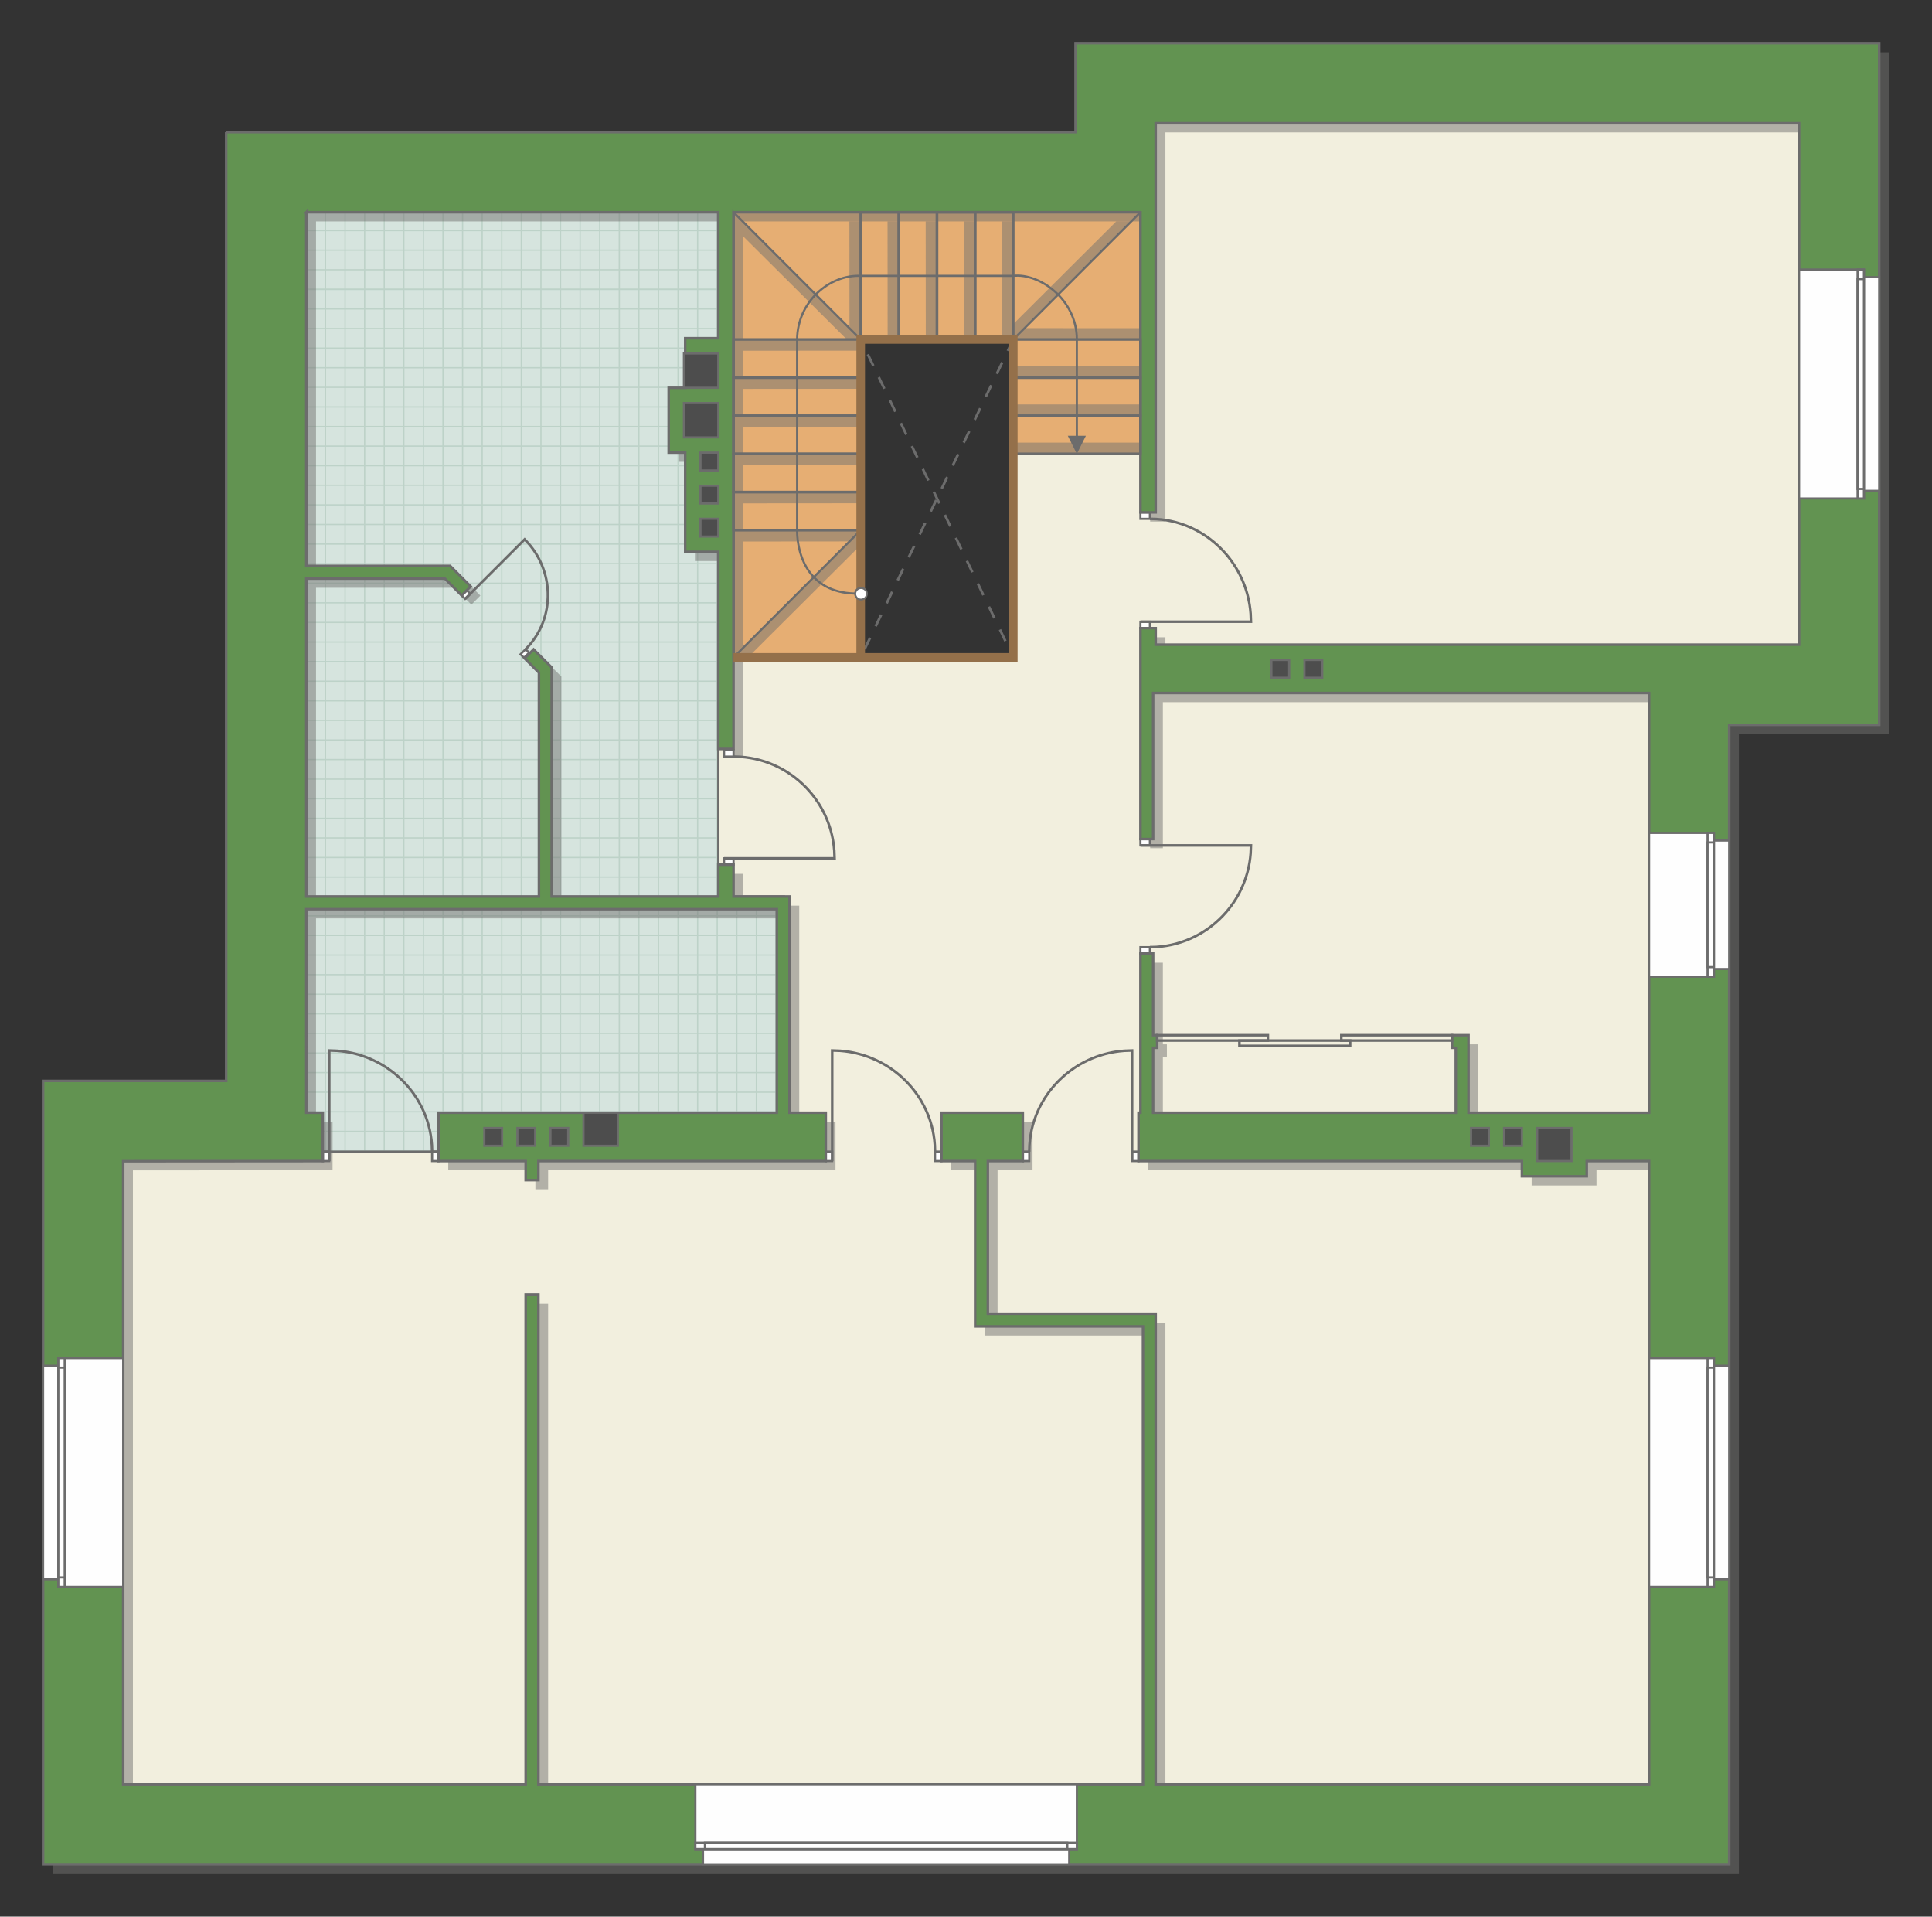
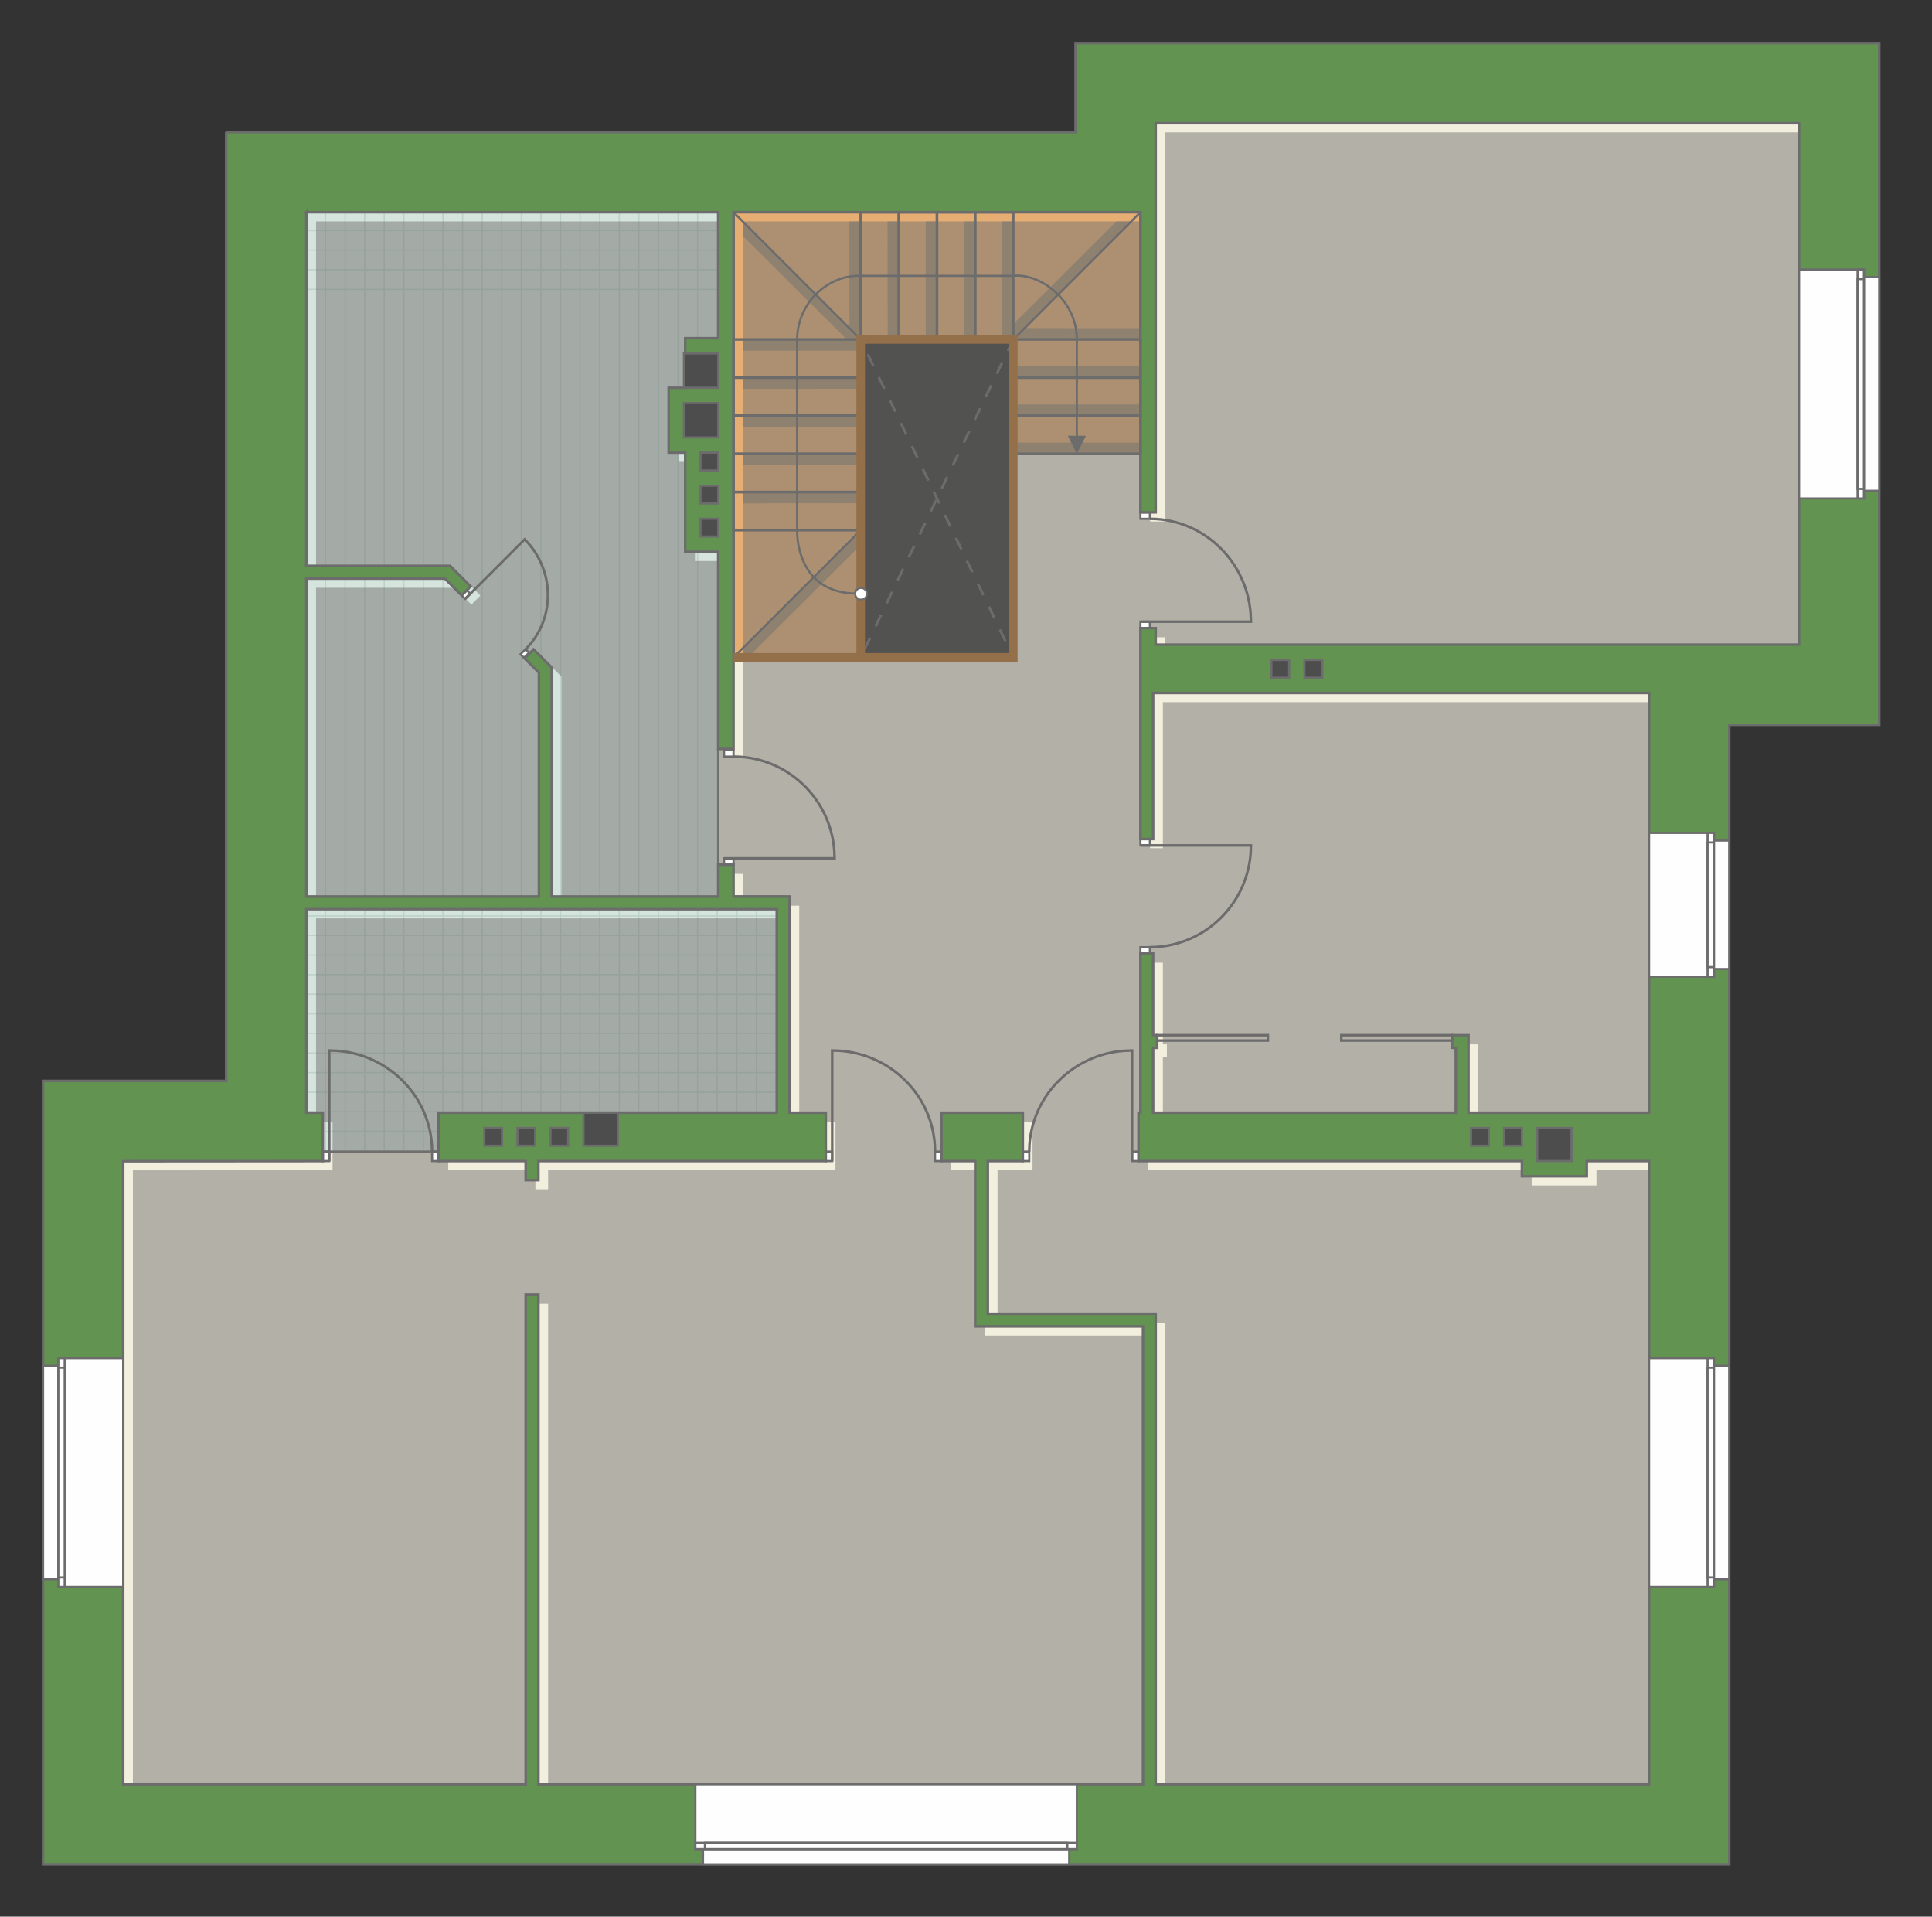
<svg xmlns="http://www.w3.org/2000/svg" xml:space="preserve" width="151.868mm" height="150.626mm" version="1.1" style="shape-rendering:geometricPrecision; text-rendering:geometricPrecision; image-rendering:optimizeQuality; fill-rule:evenodd; clip-rule:evenodd" viewBox="0 0 14067.49 13952.4">
  <rect x="0" y="0" width="14067.49" height="13952.4" fill="#333333" stroke="none" />
  <defs>
    <style type="text/css">
   
    .str5 {stroke:#94704A;stroke-width:62.7;stroke-miterlimit:22.926}
    .str2 {stroke:#6C6C6C;stroke-width:15.65;stroke-miterlimit:22.926}
    .str1 {stroke:#6C6C6C;stroke-width:15.68;stroke-miterlimit:22.926}
    .str3 {stroke:#6C6C6C;stroke-width:18.53;stroke-miterlimit:22.926}
    .str0 {stroke:#BDD2C8;stroke-width:9.26;stroke-miterlimit:22.926}
    .str4 {stroke:#6C6C6C;stroke-width:18.53;stroke-miterlimit:22.926;stroke-dasharray:92.629 92.629}
    .fil1 {fill:none}
    .fil5 {fill:#FEFEFE}
    .fil0 {fill:#D6E4DE}
    .fil7 {fill:#4D4D4D}
    .fil6 {fill:#629351}
    .fil3 {fill:#E6AE73}
    .fil2 {fill:#F2EFDE}
    .fil9 {fill:white}
    .fil8 {fill:#6C6C6C;fill-rule:nonzero}
    .fil4 {fill:#727271;fill-opacity:0.502}
   
  </style>
    <clipPath id="id0">
      <path d="M5757.52 8386.46l-3527.33 -4.82 0 -6836.57 2999.8 0 0 4981.1 518.72 0 8.8 1860.29z" />
    </clipPath>
  </defs>
  <g id="пол">
    <g id="_2317691470448">
      <polygon class="fil0" points="5757.52,8386.46 2230.19,8381.64 2230.19,1545.07 5230,1545.07 5230,6526.17 5748.72,6526.17 " />
      <g style="clip-path:url(#id0)">
        <g>
-           <path id="_1" class="fil1 str0" d="M6787.85 5529.26l-5729.34 0m5729.34 142.63l-5729.34 0m5729.34 142.63l-5729.34 0m5729.34 142.63l-5729.34 0m5729.34 142.63l-5729.34 0m5729.34 142.63l-5729.34 0m5729.34 142.63l-5729.34 0m5729.34 142.63l-5729.34 0m5729.42 -2139.39l-5729.34 0m5729.34 142.63l-5729.34 0m5729.34 142.63l-5729.34 0m5729.34 142.63l-5729.34 0m5729.34 142.63l-5729.34 0m5729.34 142.63l-5729.34 0m5729.34 142.63l-5729.34 0m5729.34 142.63l-5729.34 0m5729.27 -2139.46l-5729.34 0m5729.34 142.63l-5729.34 0m5729.34 142.63l-5729.34 0m5729.34 142.63l-5729.34 0m5729.34 142.63l-5729.34 0m5729.34 142.63l-5729.34 0m5729.34 142.63l-5729.34 0m5729.34 142.63l-5729.34 0m5729.42 -2139.39l-5729.34 0m5729.34 142.63l-5729.34 0m5729.34 142.63l-5729.34 0m5729.34 142.63l-5729.34 0m5729.34 142.63l-5729.34 0m5729.34 142.63l-5729.34 0m5729.34 142.63l-5729.34 0m5729.34 142.63l-5729.34 0" />
          <path class="fil1 str0" d="M4937.1 799.92l0 9369.4m142.63 -9369.4l0 9369.4m142.63 -9369.4l0 9369.4m142.63 -9369.4l0 9369.4m142.63 -9369.4l0 9369.4m142.63 -9369.4l0 9369.4m142.63 -9369.4l0 9369.4m142.63 -9369.4l0 9369.4m-2139.39 -9369.52l0 9369.4m142.63 -9369.4l0 9369.4m142.63 -9369.4l0 9369.4m142.63 -9369.4l0 9369.4m142.63 -9369.4l0 9369.4m142.63 -9369.4l0 9369.4m142.63 -9369.4l0 9369.4m142.63 -9369.4l0 9369.4m-2139.46 -9369.28l0 9369.4m142.63 -9369.4l0 9369.4m142.63 -9369.4l0 9369.4m142.63 -9369.4l0 9369.4m142.63 -9369.4l0 9369.4m142.63 -9369.4l0 9369.4m142.63 -9369.4l0 9369.4m142.63 -9369.4l0 9369.4m-2139.39 -9369.52l0 9369.4m142.63 -9369.4l0 9369.4m142.63 -9369.4l0 9369.4m142.63 -9369.4l0 9369.4m142.63 -9369.4l0 9369.4m142.63 -9369.4l0 9369.4m142.63 -9369.4l0 9369.4m142.63 -9369.4l0 9369.4" />
          <path class="fil1 str0" d="M6787.92 1107.85l-5729.34 0m5729.34 142.63l-5729.34 0m5729.34 142.63l-5729.34 0m5729.34 142.63l-5729.34 0m5729.34 142.63l-5729.34 0m5729.34 142.63l-5729.34 0m5729.34 142.63l-5729.34 0m5729.34 142.63l-5729.34 0m5729.42 -1140.97l-5729.34 0" />
          <path class="fil1 str0" d="M6848.61 10090.03l-5729.34 0m5729.34 142.63l-5729.34 0m5729.34 142.63l-5729.34 0m5729.34 142.63l-5729.34 0m5729.34 142.63l-5729.34 0m5729.34 142.63l-5729.34 0m5729.34 142.63l-5729.34 0m5729.34 142.63l-5729.34 0m5729.42 -2139.39l-5729.34 0m5729.34 142.63l-5729.34 0m5729.34 142.63l-5729.34 0m5729.34 142.63l-5729.34 0m5729.34 142.63l-5729.34 0m5729.34 142.63l-5729.34 0m5729.34 142.63l-5729.34 0m5729.34 142.63l-5729.34 0m5729.27 -2139.46l-5729.34 0m5729.34 142.63l-5729.34 0m5729.34 142.63l-5729.34 0m5729.34 142.63l-5729.34 0m5729.34 142.63l-5729.34 0m5729.34 142.63l-5729.34 0m5729.34 142.63l-5729.34 0m5729.34 142.63l-5729.34 0m5729.42 -2139.39l-5729.34 0m5729.34 142.63l-5729.34 0m5729.34 142.63l-5729.34 0m5729.34 142.63l-5729.34 0m5729.34 142.63l-5729.34 0m5729.34 142.63l-5729.34 0m5729.34 142.63l-5729.34 0m5729.34 142.63l-5729.34 0" />
        </g>
      </g>
      <polygon class="fil1" points="5757.52,8386.46 2230.19,8381.64 2230.19,1545.07 5230,1545.07 5230,6526.17 5748.72,6526.17 " />
      <polygon class="fil2 str1" points="5267.97,4789.09 5410.73,4785.56 7377.98,4785.56 7377.98,3304.19 8352.64,3304.19 8352.64,819.46 13275.66,819.46 13275.66,4868.89 12220.94,4868.89 12220.94,13200.75 721.07,13200.75 721.07,8276.02 2350.61,8382.91 3601.4,8382.91 5708.38,8382.91 5708.38,6526.17 5230,6526.17 5230,4858.89 " />
      <polygon class="fil3 str1" points="6266.98,4785.56 6266.9,2470.92 7377.98,2470.95 7377.98,3304.19 8303.82,3304.19 8303.82,1545.07 5341.06,1545.07 5341.06,4785.56 " />
    </g>
  </g>
  <g id="тень">
-     <path class="fil4" d="M1717.7 1028.57l6184.68 0 0 -648.1 5851.41 0 0 4962.59 -1092.47 0 0 8295.65 -12276.84 0 0 -5703.29 1333.22 0 0 -6906.85zm583.29 583.29l2999.8 0 0 916.83 -240.74 0 0 361.09 -120.33 0 0 471.95 120.33 0 0 722.18 240.74 0 0 1435.07 111.06 0 0 -3907.11 2962.76 0 0 2185.02 111.06 0.01 0 -2833.13 4684.83 0 0 3796.01 -4684.83 0 0 -120.36 -111.06 0 0 1535.4 92.63 0 0 -1063.21 3610.79 0 0 3055.31 -1314.69 0 0 -564.3 -119.77 0 0 91.89 27.14 0 0 472.41 -2203.47 0 0 -472.41 29.36 0 0 -91.89 -29.36 0 0 -594.5 -92.63 0 0 1158.79 -13.89 0 0 351.81 2791.48 0 0 111.16 472.13 0 0 -111.16 453.7 0 0 4536.71 -3592.36 0 0 -3425.61 -1222.07 0 0 -1111.1 254.55 0 0 -351.81 -592.27 0 0 351.81 245.1 0 0 1203.64 1222.16 0 0 3333.08 -4402.13 0 0 -3564.56 -92.54 0 0 3564.56 -2930.7 0 0 -4535.6 1453.63 -1.11 0 -351.81 -120.39 -0.28 -0.03 -1481.08 3425.99 0 0 1481.36 -2463.11 0 0 351.81 634.6 0 0 138.94 92.54 0 0 -138.94 2092.41 0 0 -351.81 -263.9 0 0 -1573.94 -407.63 0 0 -231.46 -111.09 0 0 231.46 -1213.26 0 0 -1667.54 -131.44 -131.39 -65.49 65.46 104.3 104.27 0 1629.19 -1693.91 0 0 -2314.19 1008.92 0 122.45 122.45 65.48 -65.48 -149.57 -149.57 -1047.28 0 0 -2574.31z" />
+     <path class="fil4" d="M1717.7 1028.57zm583.29 583.29l2999.8 0 0 916.83 -240.74 0 0 361.09 -120.33 0 0 471.95 120.33 0 0 722.18 240.74 0 0 1435.07 111.06 0 0 -3907.11 2962.76 0 0 2185.02 111.06 0.01 0 -2833.13 4684.83 0 0 3796.01 -4684.83 0 0 -120.36 -111.06 0 0 1535.4 92.63 0 0 -1063.21 3610.79 0 0 3055.31 -1314.69 0 0 -564.3 -119.77 0 0 91.89 27.14 0 0 472.41 -2203.47 0 0 -472.41 29.36 0 0 -91.89 -29.36 0 0 -594.5 -92.63 0 0 1158.79 -13.89 0 0 351.81 2791.48 0 0 111.16 472.13 0 0 -111.16 453.7 0 0 4536.71 -3592.36 0 0 -3425.61 -1222.07 0 0 -1111.1 254.55 0 0 -351.81 -592.27 0 0 351.81 245.1 0 0 1203.64 1222.16 0 0 3333.08 -4402.13 0 0 -3564.56 -92.54 0 0 3564.56 -2930.7 0 0 -4535.6 1453.63 -1.11 0 -351.81 -120.39 -0.28 -0.03 -1481.08 3425.99 0 0 1481.36 -2463.11 0 0 351.81 634.6 0 0 138.94 92.54 0 0 -138.94 2092.41 0 0 -351.81 -263.9 0 0 -1573.94 -407.63 0 0 -231.46 -111.09 0 0 231.46 -1213.26 0 0 -1667.54 -131.44 -131.39 -65.49 65.46 104.3 104.27 0 1629.19 -1693.91 0 0 -2314.19 1008.92 0 122.45 122.45 65.48 -65.48 -149.57 -149.57 -1047.28 0 0 -2574.31z" />
    <g id="_2317691484080">
      <polygon class="fil4" points="7296.3,2470.91 7295.63,1611.85 7377.98,1611.85 7377.9,2470.91 " />
      <polygon class="fil4" points="7018.59,2470.91 7017.92,1611.85 7100.27,1611.85 7100.19,2470.91 " />
      <polygon class="fil4" points="6740.89,2470.91 6740.22,1611.85 6822.57,1611.85 6822.48,2470.91 " />
      <polygon class="fil4" points="6463.17,2470.91 6462.51,1611.85 6544.85,1611.85 6544.77,2470.91 " />
      <polygon class="fil4" points="6185.39,2389.34 6184.72,1611.85 6267.07,1611.85 6266.98,2470.91 " />
      <polygon class="fil4" points="6270.91,2552.6 5411.86,2553.27 5411.86,2470.92 6270.91,2471 " />
      <polygon class="fil4" points="6270.91,2830.31 5411.86,2830.98 5411.86,2748.63 6270.91,2748.71 " />
      <polygon class="fil4" points="6270.91,3108.01 5411.86,3108.68 5411.86,3026.33 6270.91,3026.42 " />
      <polygon class="fil4" points="6270.91,3385.73 5411.86,3386.39 5411.86,3304.05 6270.91,3304.13 " />
      <polygon class="fil4" points="6270.91,3663.55 5411.86,3664.22 5411.86,3581.87 6270.91,3581.95 " />
-       <polygon class="fil4" points="6185.37,3941.26 5411.86,3941.93 5411.86,3859.58 6270.91,3859.67 " />
      <polygon class="fil4" points="8303.82,2470.29 7377.98,2470.96 7460.28,2388.61 8303.82,2388.69 " />
      <polygon class="fil4" points="8303.82,2747.99 7377.98,2748.66 7377.98,2666.31 8303.82,2666.39 " />
      <polygon class="fil4" points="8303.82,3025.7 7377.98,3026.37 7377.98,2944.02 8303.82,2944.11 " />
      <polygon class="fil4" points="8303.82,3303.53 7377.98,3304.19 7377.98,3221.85 8303.82,3221.93 " />
      <polygon class="fil4" points="6270.91,3964 5411.86,4819.83 5411.86,4714.77 6270.91,3859.69 " />
      <polygon class="fil4" points="6270.91,2471.7 5411.86,1615.87 5411.86,1720.93 6165.66,2470.75 " />
      <polygon class="fil4" points="7377.91,2359.03 8127.89,1611.85 8237.03,1611.85 7377.91,2463.34 " />
    </g>
  </g>
  <g id="двери">
    <g id="_2317691492528">
      <g>
        <polygon class="fil5 str2" points="2397.44,8382.91 2397.44,8451.92 2350.61,8451.92 2350.61,8382.91 " />
        <polyline class="fil1 str3" points="2397.44,8451.92 2397.44,7647.15 2455.07,7649.29 2489.27,7652.63 2519.94,7656.95 2539.84,7660.44 2567.07,7666.11 2593.08,7672.52 2609.71,7677.14 2633.38,7684.42 2659.8,7693.58 2688.08,7704.63 2719.24,7718.37 2746.07,7731.6 2774.84,7747.3 2793.25,7758.23 2814.94,7772.05 2845.66,7793.47 2868.26,7810.77 2889.43,7828.24 2915.75,7851.89 2941.97,7877.86 2972.68,7911.85 2997.08,7942.17 3013.44,7964.48 3034.69,7996.33 3047.43,8017.36 3065.96,8051.11 3082.19,8084.71 3096.7,8119.17 3109.57,8154.85 3121.25,8193.7 3129.41,8227.04 3135.75,8259.44 3141.27,8297.56 3144.75,8335.95 3146.25,8382.91 " />
        <polygon class="fil5 str2" points="3146.25,8451.92 3193.08,8451.92 3193.08,8382.91 3146.25,8382.91 " />
      </g>
      <g>
        <polygon class="fil5 str2" points="6059.45,8382.91 6059.45,8451.92 6012.62,8451.92 6012.62,8382.91 " />
        <polyline class="fil1 str3" points="6059.45,8451.92 6059.45,7647.15 6117.08,7649.29 6151.28,7652.63 6181.95,7656.95 6201.86,7660.44 6229.08,7666.11 6255.09,7672.52 6271.73,7677.14 6295.39,7684.42 6321.81,7693.58 6350.09,7704.63 6381.25,7718.37 6408.09,7731.6 6436.85,7747.3 6455.26,7758.23 6476.96,7772.05 6507.67,7793.47 6530.27,7810.77 6551.44,7828.24 6577.77,7851.89 6603.98,7877.86 6634.7,7911.85 6659.09,7942.17 6675.45,7964.48 6696.7,7996.33 6709.44,8017.36 6727.97,8051.11 6744.2,8084.71 6758.71,8119.17 6771.58,8154.85 6783.26,8193.7 6791.42,8227.04 6797.76,8259.44 6803.28,8297.56 6806.76,8335.95 6808.26,8382.91 " />
        <polygon class="fil5 str2" points="6808.26,8451.92 6855.09,8451.92 6855.09,8382.91 6808.26,8382.91 " />
      </g>
      <g>
        <polygon class="fil5 str2" points="8243.1,8382.91 8243.1,8451.92 8289.93,8451.92 8289.93,8382.91 " />
        <polyline class="fil1 str3" points="8243.1,8451.92 8243.1,7647.15 8185.47,7649.29 8151.27,7652.63 8120.6,7656.95 8100.7,7660.44 8073.47,7666.11 8047.46,7672.52 8030.83,7677.14 8007.16,7684.42 7980.74,7693.58 7952.46,7704.63 7921.3,7718.37 7894.47,7731.6 7865.7,7747.3 7847.29,7758.23 7825.6,7772.05 7794.88,7793.47 7772.28,7810.77 7751.11,7828.24 7724.79,7851.89 7698.57,7877.86 7667.86,7911.85 7643.46,7942.17 7627.1,7964.48 7605.85,7996.33 7593.11,8017.36 7574.58,8051.11 7558.35,8084.71 7543.84,8119.17 7530.97,8154.85 7519.29,8193.7 7511.13,8227.04 7504.79,8259.44 7499.27,8297.56 7495.79,8335.95 7494.29,8382.91 " />
        <polygon class="fil5 str2" points="7494.29,8451.92 7447.46,8451.92 7447.46,8382.91 7494.29,8382.91 " />
      </g>
      <g>
        <polygon class="fil5 str2" points="8372.83,6154.33 8303.82,6154.33 8303.82,6108.01 8372.83,6108.01 " />
        <polyline class="fil1 str3" points="8303.82,6154.33 9108.59,6154.33 9106.45,6211.33 9103.11,6245.16 9098.8,6275.5 9095.3,6295.19 9089.64,6322.12 9083.23,6347.84 9078.6,6364.3 9071.32,6387.71 9062.16,6413.84 9051.11,6441.81 9037.37,6472.63 9024.15,6499.17 9008.45,6527.63 8997.52,6545.84 8983.7,6567.3 8962.27,6597.68 8944.98,6620.03 8927.51,6640.97 8903.85,6667.01 8877.88,6692.93 8843.89,6723.31 8813.57,6747.45 8791.27,6763.63 8759.41,6784.64 8738.38,6797.25 8704.63,6815.58 8671.03,6831.64 8636.58,6845.98 8600.9,6858.73 8562.05,6870.28 8528.7,6878.35 8496.31,6884.62 8458.18,6890.08 8419.8,6893.52 8372.83,6895 " />
        <polygon class="fil5 str2" points="8303.82,6895 8303.82,6941.32 8372.83,6941.32 8372.83,6895 " />
      </g>
      <g>
        <polygon class="fil5 str2" points="5341.09,6248.39 5272.08,6248.39 5272.08,6294.71 5341.09,6294.71 " />
        <polyline class="fil1 str3" points="5272.08,6248.39 6076.84,6248.39 6074.7,6191.39 6071.37,6157.56 6067.05,6127.23 6063.56,6107.53 6057.89,6080.61 6051.48,6054.88 6046.86,6038.42 6039.58,6015.01 6030.42,5988.88 6019.37,5960.91 6005.63,5930.09 5992.4,5903.55 5976.7,5875.1 5965.77,5856.89 5951.95,5835.42 5930.53,5805.04 5913.23,5782.69 5895.76,5761.76 5872.11,5735.72 5846.14,5709.79 5812.15,5679.41 5781.83,5655.27 5759.52,5639.1 5727.67,5618.08 5706.64,5605.47 5672.89,5587.14 5639.29,5571.09 5604.83,5556.74 5569.15,5543.99 5530.3,5532.44 5496.96,5524.37 5464.56,5518.1 5426.44,5512.65 5388.05,5509.2 5341.09,5507.72 " />
        <polygon class="fil5 str2" points="5272.08,5507.72 5272.08,5461.4 5341.09,5461.4 5341.09,5507.72 " />
      </g>
      <g>
        <polygon class="fil5 str2" points="8372.83,4525.79 8303.82,4525.79 8303.82,4572.62 8372.83,4572.62 " />
        <polyline class="fil1 str3" points="8303.82,4525.79 9108.59,4525.79 9106.45,4468.15 9103.11,4433.95 9098.8,4403.28 9095.3,4383.36 9089.64,4356.14 9083.23,4330.13 9078.6,4313.49 9071.32,4289.83 9062.16,4263.4 9051.11,4235.12 9037.37,4203.96 9024.15,4177.13 9008.45,4148.35 8997.52,4129.94 8983.7,4108.25 8962.27,4077.52 8944.98,4054.93 8927.51,4033.76 8903.85,4007.43 8877.88,3981.21 8843.89,3950.5 8813.57,3926.09 8791.27,3909.74 8759.41,3888.49 8738.38,3875.75 8704.63,3857.21 8671.03,3840.98 8636.58,3826.47 8600.9,3813.59 8562.05,3801.91 8528.7,3793.76 8496.31,3787.41 8458.18,3781.9 8419.8,3778.42 8372.83,3776.92 " />
        <polygon class="fil5 str2" points="8303.82,3776.92 8303.82,3730.09 8372.83,3730.09 8372.83,3776.92 " />
      </g>
      <g>
        <polygon class="fil5 str2" points="3423.96,4322.48 3386.79,4359.64 3361.57,4334.43 3398.74,4297.27 " />
        <polyline class="fil1 str3" points="3386.79,4359.64 3820.18,3926.26 3850.07,3958.45 3866.69,3978.66 3880.88,3997.51 3889.72,4010.11 3901.33,4027.83 3911.88,4045.29 3918.36,4056.73 3927.18,4073.4 3936.47,4092.56 3945.76,4113.75 3955.14,4137.92 3962.47,4159.5 3969.51,4183.44 3973.53,4199.25 3977.78,4218.37 3982.79,4246.46 3985.64,4267.94 3987.63,4288.74 3989.07,4315.66 3989.2,4343.77 3987.44,4378.61 3984.25,4408.09 3981.05,4428.9 3975.34,4457.51 3970.89,4475.69 3962.69,4503.85 3953.33,4530.68 3942.59,4557.04 3930.3,4583.2 3915.68,4610.41 3902.11,4632.76 3888.08,4653.62 3870.52,4677.12 3851.73,4699.67 3827.25,4725.77 " />
        <polygon class="fil5 str2" points="3790.08,4762.93 3815.3,4788.16 3852.46,4750.98 3827.25,4725.77 " />
      </g>
    </g>
  </g>
  <g id="стена">
    <path class="fil6 str3" d="M1646.91 961.78l6184.68 0 0 -648.1 5851.41 0 0 4962.59 -1092.47 0 0 8295.65 -12276.84 0 0 -5703.29 1333.22 0 0 -6906.85zm583.29 583.29l2999.8 0 0 916.83 -240.74 0 0 361.09 -120.33 0 0 471.95 120.33 0 0 722.18 240.74 0 0 1435.07 111.06 0 0 -3907.11 2962.76 0 0 2185.02 111.06 0.01 0 -2833.13 4684.83 0 0 3796.01 -4684.83 0 0 -120.36 -111.06 0 0 1535.4 92.63 0 0 -1063.21 3610.79 0 0 3055.31 -1314.69 0 0 -564.3 -119.77 0 0 91.89 27.14 0 0 472.41 -2203.47 0 0 -472.41 29.36 0 0 -91.89 -29.36 0 0 -594.5 -92.63 0 0 1158.79 -13.89 0 0 351.81 2791.48 0 0 111.16 472.13 0 0 -111.16 453.7 0 0 4536.71 -3592.36 0 0 -3425.61 -1222.07 0 0 -1111.1 254.55 0 0 -351.81 -592.27 0 0 351.81 245.1 0 0 1203.64 1222.16 0 0 3333.08 -4402.13 0 0 -3564.56 -92.54 0 0 3564.56 -2930.7 0 0 -4535.6 1453.63 -1.11 0 -351.81 -120.39 -0.28 -0.03 -1481.08 3425.99 0 0 1481.36 -2463.11 0 0 351.81 634.6 0 0 138.94 92.54 0 0 -138.94 2092.41 0 0 -351.81 -263.9 0 0 -1573.94 -407.63 0 0 -231.46 -111.09 0 0 231.46 -1213.26 0 0 -1667.54 -131.44 -131.39 -65.49 65.46 104.3 104.27 0 1629.19 -1693.91 0 0 -2314.19 1008.92 0 122.45 122.45 65.48 -65.48 -149.57 -149.57 -1047.28 0 0 -2574.31z" />
  </g>
  <g id="окно">
    <g id="_2317691519984">
      <g>
        <polygon class="fil5 str2" points="13683,3573.02 13683,2017.58 13571.94,2017.58 13571.94,1962.03 13099.71,1962.03 13099.71,3628.57 13571.94,3628.57 13571.94,3573.02 " />
        <polygon class="fil5 str2" points="13571.94,3415.76 13571.94,1962.03 13525.62,1962.03 13525.62,3628.57 13571.94,3628.57 " />
        <polygon class="fil5 str2" points="13548.78,3559.13 13571.94,3559.13 13571.94,2031.47 13525.62,2031.47 13525.62,3559.13 " />
      </g>
      <g>
        <polygon class="fil5 str2" points="12590.53,7053.89 12590.53,6118.81 12479.47,6118.81 12479.47,6063.26 12007.24,6063.26 12007.24,7109.44 12479.47,7109.44 12479.47,7053.89 " />
        <polygon class="fil5 str2" points="12479.47,6896.62 12479.47,6063.26 12433.15,6063.26 12433.15,7109.44 12479.47,7109.44 " />
        <polygon class="fil5 str2" points="12456.31,7040 12479.47,7040 12479.47,6132.7 12433.15,6132.7 12433.15,7040 " />
      </g>
      <g>
        <polygon class="fil5 str2" points="12590.53,11497.59 12590.53,9942.15 12479.47,9942.15 12479.47,9886.6 12007.24,9886.6 12007.24,11553.14 12479.47,11553.14 12479.47,11497.59 " />
        <polygon class="fil5 str2" points="12479.47,11340.33 12479.47,9886.6 12433.15,9886.6 12433.15,11553.14 12479.47,11553.14 " />
        <polygon class="fil5 str2" points="12456.31,11483.7 12479.47,11483.7 12479.47,9956.04 12433.15,9956.04 12433.15,11483.7 " />
      </g>
      <g>
        <polygon class="fil5 str2" points="313.69,11497.59 313.69,9942.15 424.75,9942.15 424.75,9886.6 896.98,9886.6 896.98,11553.14 424.75,11553.14 424.75,11497.59 " />
        <polygon class="fil5 str2" points="424.75,11340.33 424.75,9886.6 471.07,9886.6 471.07,11553.14 424.75,11553.14 " />
        <polygon class="fil5 str2" points="447.91,11483.7 424.75,11483.7 424.75,9956.04 471.07,9956.04 471.07,11483.7 " />
      </g>
      <g>
        <polygon class="fil5 str2" points="5118.84,13571.92 7785.37,13571.92 7785.37,13460.86 7840.92,13460.86 7840.92,12988.63 5063.29,12988.63 5063.29,13460.86 5118.84,13460.86 " />
        <polygon class="fil5 str2" points="5276.11,13460.86 7840.92,13460.86 7840.92,13414.54 5063.29,13414.54 5063.29,13460.86 " />
        <polygon class="fil5 str2" points="5132.74,13437.7 5132.74,13460.86 7771.48,13460.86 7771.48,13414.54 5132.74,13414.54 " />
      </g>
    </g>
  </g>
  <g id="ВК">
    <g id="_2317691467616">
      <polygon class="fil7 str1" points="4979.99,2933.92 5230,2933.92 5230,3183.84 4979.99,3183.84 " />
      <polygon class="fil7 str1" points="4979.99,2573.06 5230,2573.06 5230,2822.98 4979.99,2822.98 " />
      <polygon class="fil7 str1" points="5100.41,3294.94 5230,3294.94 5230,3424.56 5100.41,3424.56 " />
      <polygon class="fil7 str1" points="5100.41,3535.67 5230,3535.67 5230,3665.28 5100.41,3665.28 " />
      <polygon class="fil7 str1" points="5100.41,3776.38 5230,3776.38 5230,3906 5100.41,3906 " />
      <polygon class="fil7 str1" points="9257.44,4804.08 9387.03,4804.08 9387.03,4933.69 9257.44,4933.69 " />
      <polygon class="fil7 str1" points="9498.19,4804.08 9627.78,4804.08 9627.78,4933.69 9498.19,4933.69 " />
      <polygon class="fil7 str1" points="10711.08,8211.25 10840.67,8211.25 10840.67,8340.87 10711.08,8340.87 " />
      <polygon class="fil7 str1" points="10951.77,8211.26 11081.36,8211.26 11081.36,8340.87 10951.77,8340.87 " />
      <polygon class="fil7 str1" points="11192.47,8211.27 11442.48,8211.27 11442.48,8451.92 11192.47,8451.92 " />
      <polygon class="fil7 str1" points="3767.22,8340.78 3896.81,8340.78 3896.81,8211.17 3767.22,8211.17 " />
      <polygon class="fil7 str1" points="4007.92,8340.77 4137.51,8340.77 4137.51,8211.16 4007.92,8211.16 " />
      <polygon class="fil7 str1" points="4248.62,8340.76 4498.62,8340.76 4498.62,8100.11 4248.62,8100.11 " />
      <polygon class="fil7 str1" points="3526.45,8340.88 3656.04,8340.88 3656.04,8211.27 3526.45,8211.27 " />
    </g>
  </g>
  <g id="Линии">
    <g id="_2317691658656">
      <g>
        <polygon class="fil1 str3" points="7377.98,3304.19 8303.82,3304.19 8303.82,3026.45 7377.98,3026.45 " />
        <polygon class="fil1 str3" points="7377.98,3026.45 8303.82,3026.45 8303.82,2748.7 7377.98,2748.7 " />
        <polygon class="fil1 str3" points="7377.98,2748.7 8303.82,2748.7 8303.82,2470.95 7377.98,2470.95 " />
        <polygon class="fil1 str3" points="5341.06,3304.17 6266.9,3304.17 6266.9,3026.42 5341.06,3026.42 " />
        <polygon class="fil1 str3" points="5341.06,3026.42 6266.9,3026.42 6266.9,2748.67 5341.06,2748.67 " />
        <polygon class="fil1 str3" points="5341.06,2748.67 6266.9,2748.67 6266.9,2470.92 5341.06,2470.92 " />
        <polygon class="fil1 str3" points="5341.06,3859.69 6266.9,3859.69 6266.9,3581.94 5341.06,3581.94 " />
        <polygon class="fil1 str3" points="5341.06,3581.94 6266.9,3581.94 6266.9,3304.19 5341.06,3304.19 " />
        <polygon class="fil1 str3" points="7100.23,2470.91 7100.23,1545.07 6822.48,1545.07 6822.48,2470.91 " />
        <polygon class="fil1 str3" points="6822.48,2470.91 6822.48,1545.07 6544.73,1545.07 6544.73,2470.91 " />
        <polygon class="fil1 str3" points="6544.73,2470.91 6544.73,1545.07 6266.98,1545.07 6266.98,2470.91 " />
        <polygon class="fil1 str3" points="7378.01,2470.91 7378.01,1545.07 7100.26,1545.07 7100.26,2470.91 " />
        <polyline class="fil1 str1" points="6266.98,4785.56 6266.9,3859.69 5341.06,4785.56 5341.06,1545.07 6266.9,2470.91 7377.98,2470.91 8303.82,1545.07 " />
      </g>
      <polyline class="fil1 str4" points="7377.98,2470.95 6266.98,4785.56 6266.9,2470.92 7377.98,4785.56 " />
      <polyline class="fil1 str5" points="5341.06,4785.56 7377.98,4785.56 7377.98,2470.95 6266.98,2470.95 6266.98,4785.56 " />
      <g>
        <g>
          <path class="fil8" d="M6267.8 4371.23l0 0 -2.53 -0.13 -2.49 -0.26 -2.46 -0.38 -2.42 -0.5 -2.38 -0.61 -2.32 -0.73 -2.28 -0.84 -2.22 -0.94 -2.17 -1.05 -2.1 -1.15 -2.04 -1.25 -1.96 -1.33 -1.9 -1.43 -1.82 -1.51 -1.75 -1.59 -1.67 -1.68 -1.58 -1.76 -1.5 -1.82 -1.42 -1.9 -1.32 -1.97 -1.23 -2.04 -1.14 -2.1 -1.04 -2.16 -0.94 -2.21 -0.83 -2.28 -0.71 -2.32 -0.61 -2.37 -0.49 -2.41 -0.37 -2.45 -0.25 -2.48 -0.12 -2.5 0 -2.53 32.93 0.87 0 0.86 0.04 0.84 0.08 0.82 0.12 0.82 0.17 0.8 0.19 0.78 0.24 0.76 0.27 0.75 0.31 0.73 0.34 0.72 0.38 0.69 0.42 0.69 0.44 0.66 0.47 0.64 0.51 0.62 0.53 0.59 0.57 0.57 0.59 0.54 0.61 0.51 0.64 0.47 0.66 0.45 0.68 0.41 0.7 0.39 0.71 0.34 0.73 0.31 0.75 0.28 0.77 0.24 0.79 0.2 0.8 0.17 0.82 0.12 0.83 0.09 0.86 0.04 0 0 -0.87 32.93zm50.7 -48.08l0 0 -0.13 2.53 -0.26 2.5 -0.38 2.46 -0.5 2.43 -0.62 2.38 -0.73 2.33 -0.84 2.28 -0.94 2.22 -1.06 2.17 -1.15 2.1 -1.24 2.04 -1.34 1.96 -1.43 1.9 -1.52 1.82 -1.59 1.74 -1.68 1.67 -1.76 1.59 -1.82 1.5 -1.91 1.41 -1.96 1.32 -2.04 1.23 -2.1 1.14 -2.16 1.03 -2.21 0.94 -2.27 0.82 -2.32 0.72 -2.36 0.6 -2.41 0.49 -2.45 0.37 -2.47 0.25 -2.51 0.12 -2.52 0 0.87 -32.93 0.85 0.01 0.84 -0.05 0.82 -0.08 0.81 -0.12 0.79 -0.17 0.79 -0.19 0.76 -0.24 0.75 -0.27 0.73 -0.31 0.72 -0.34 0.69 -0.38 0.69 -0.41 0.66 -0.44 0.64 -0.48 0.62 -0.5 0.59 -0.54 0.57 -0.57 0.54 -0.58 0.51 -0.61 0.48 -0.64 0.44 -0.66 0.42 -0.68 0.38 -0.7 0.35 -0.71 0.31 -0.73 0.28 -0.75 0.24 -0.77 0.2 -0.79 0.17 -0.8 0.12 -0.82 0.09 -0.83 0.04 -0.86 0 0 32.93 0.87zm-48.08 -50.7l0 0 2.53 0.13 2.49 0.26 2.46 0.38 2.42 0.5 2.38 0.61 2.32 0.73 2.28 0.84 2.22 0.94 2.17 1.05 2.1 1.15 2.04 1.25 1.96 1.33 1.9 1.43 1.82 1.51 1.75 1.59 1.67 1.68 1.58 1.76 1.5 1.82 1.42 1.9 1.32 1.97 1.23 2.04 1.14 2.1 1.04 2.16 0.94 2.21 0.83 2.28 0.71 2.32 0.61 2.37 0.49 2.41 0.37 2.45 0.25 2.48 0.12 2.5 0 2.53 -32.93 -0.87 0 -0.86 -0.04 -0.84 -0.08 -0.82 -0.12 -0.82 -0.17 -0.8 -0.19 -0.78 -0.24 -0.76 -0.27 -0.75 -0.31 -0.73 -0.34 -0.72 -0.38 -0.69 -0.42 -0.69 -0.44 -0.66 -0.47 -0.64 -0.51 -0.62 -0.53 -0.59 -0.57 -0.57 -0.59 -0.54 -0.61 -0.51 -0.64 -0.47 -0.66 -0.45 -0.68 -0.41 -0.7 -0.39 -0.71 -0.34 -0.73 -0.31 -0.75 -0.28 -0.77 -0.24 -0.79 -0.2 -0.8 -0.17 -0.82 -0.12 -0.83 -0.09 -0.86 -0.04 0 0 0.87 -32.93zm-50.7 48.08l0.13 -2.53 0.26 -2.5 0.38 -2.46 0.5 -2.43 0.62 -2.38 0.73 -2.33 0.84 -2.28 0.94 -2.22 1.06 -2.17 1.15 -2.1 1.24 -2.04 1.34 -1.96 1.43 -1.9 1.52 -1.82 1.59 -1.74 1.68 -1.67 1.76 -1.59 1.82 -1.5 1.91 -1.41 1.96 -1.32 2.04 -1.23 2.1 -1.14 2.16 -1.03 2.21 -0.94 2.27 -0.82 2.32 -0.72 2.36 -0.6 2.41 -0.49 2.45 -0.37 2.47 -0.25 2.51 -0.12 2.52 0 -0.87 32.93 -0.85 -0.01 -0.84 0.05 -0.82 0.08 -0.81 0.12 -0.79 0.17 -0.79 0.19 -0.76 0.24 -0.75 0.27 -0.73 0.31 -0.72 0.34 -0.69 0.38 -0.69 0.41 -0.66 0.44 -0.64 0.48 -0.62 0.5 -0.59 0.54 -0.57 0.57 -0.54 0.58 -0.51 0.61 -0.48 0.64 -0.44 0.66 -0.42 0.68 -0.38 0.7 -0.35 0.71 -0.31 0.73 -0.28 0.75 -0.24 0.77 -0.2 0.79 -0.17 0.8 -0.12 0.82 -0.09 0.83 -0.04 0.86 -32.93 -0.87zm-423.56 -460.23l15.67 0 0 0 0.21 15.1 0.65 15.8 1.14 16.43 1.64 16.96 2.2 17.43 2.81 17.81 3.43 18.14 4.1 18.36 4.8 18.53 5.54 18.6 6.34 18.59 7.13 18.54 7.99 18.39 8.87 18.16 9.81 17.86 10.75 17.5 11.75 17.05 12.78 16.53 13.87 15.94 14.96 15.27 16.12 14.54 17.29 13.75 18.54 12.87 19.79 11.93 21.11 10.89 22.48 9.83 23.88 8.64 25.32 7.41 26.82 6.09 28.36 4.69 29.93 3.21 31.55 1.67 -0.41 15.67 -32.38 -1.7 -30.8 -3.31 -29.25 -4.84 -27.74 -6.31 -26.27 -7.67 -24.81 -8.99 -23.41 -10.22 -22.02 -11.37 -20.68 -12.45 -19.37 -13.44 -18.07 -14.38 -16.84 -15.19 -15.63 -15.96 -14.46 -16.63 -13.32 -17.23 -12.24 -17.74 -11.18 -18.16 -10.16 -18.53 -9.21 -18.8 -8.25 -19.02 -7.37 -19.13 -6.52 -19.18 -5.71 -19.16 -4.95 -19.04 -4.21 -18.88 -3.52 -18.62 -2.88 -18.29 -2.26 -17.9 -1.7 -17.41 -1.16 -16.86 -0.67 -16.23 -0.21 -15.54 0 0zm0.07 -1389.46l15.67 0.13 0.01 -0.06 0 113.44 0 106.09 -0.01 99.57 -0.01 93.84 0 88.94 -0.01 84.85 0 81.57 -0.01 79.11 -0.01 77.47 0 76.63 -0.01 76.61 0 77.41 -0.01 79.01 -0.01 81.44 0 84.67 -0.01 88.73 -15.67 0 0.01 -88.73 0 -84.67 0.01 -81.44 0.01 -79.01 0 -77.41 0.01 -76.61 0 -76.63 0.01 -77.47 0.01 -79.11 0 -81.57 0.01 -84.85 0 -88.94 0.01 -93.84 -0.01 -99.57 0 -106.09 0 -113.44 0.01 -0.06zm-0.01 0.06l0.01 -0.06 -0.01 1.12 0 -1.06zm470.81 -470.8l0 15.69 -0.35 -0.01 -20.98 -0.35 -20.98 0.83 -20.92 1.98 -20.82 3.11 -20.68 4.21 -20.5 5.3 -20.29 6.36 -20.02 7.4 -19.7 8.4 -19.36 9.4 -18.95 10.37 -18.53 11.31 -18.04 12.22 -17.52 13.13 -16.95 13.99 -16.34 14.83 -15.69 15.66 -15 16.45 -14.26 17.23 -13.49 17.97 -12.66 18.69 -11.79 19.41 -10.89 20.06 -9.95 20.73 -8.95 21.35 -7.94 21.96 -6.85 22.54 -5.73 23.1 -4.59 23.63 -3.38 24.15 -2.15 24.64 -0.87 25.11 -15.67 -0.13 0.89 -25.93 2.22 -25.45 3.49 -24.96 4.74 -24.44 5.94 -23.88 7.1 -23.31 8.2 -22.7 9.26 -22.09 10.28 -21.43 11.26 -20.75 12.2 -20.05 13.09 -19.32 13.93 -18.58 14.74 -17.8 15.5 -17.01 16.21 -16.18 16.9 -15.33 17.53 -14.45 18.11 -13.57 18.66 -12.64 19.16 -11.7 19.62 -10.72 20.05 -9.74 20.41 -8.72 20.74 -7.66 21.05 -6.6 21.28 -5.5 21.5 -4.38 21.64 -3.22 21.77 -2.07 21.85 -0.85 21.87 0.35 -0.35 -0.01zm0 15.69l-0.15 0 -0.2 -0.01 0.35 0.01zm1110.02 -15.64l1.76 15.58 -0.88 0.06 -37.49 0 -50.26 0 -61.22 0 -70.34 0 -77.64 0 -83.13 0 -86.78 0 -88.6 0 -88.59 0 -86.78 0 -83.13 0 -77.64 0 -70.34 0 -61.22 0 -50.26 0 -37.49 0 0 -15.69 37.49 0 50.26 0 61.22 0 70.34 0 77.64 0 83.13 0 86.78 0 88.59 0 88.6 0 86.78 0 83.13 0 77.64 0 70.34 0 61.22 0 50.26 0 37.49 0 -0.88 0.06zm1.76 15.58l-0.49 0.06 -0.39 0 0.88 -0.06zm469.88 455.16l-15.67 0 -0.01 0 -0.78 -26.8 -2.3 -26.17 -3.75 -25.53 -5.12 -24.86 -6.46 -24.2 -7.72 -23.5 -8.9 -22.79 -10.02 -22.06 -11.1 -21.32 -12.1 -20.55 -13.03 -19.76 -13.89 -18.95 -14.71 -18.13 -15.46 -17.28 -16.12 -16.41 -16.73 -15.52 -17.28 -14.61 -17.76 -13.69 -18.16 -12.74 -18.52 -11.76 -18.78 -10.77 -19 -9.76 -19.14 -8.73 -19.21 -7.69 -19.23 -6.62 -19.16 -5.53 -19.03 -4.43 -18.82 -3.31 -18.55 -2.18 -18.22 -1.01 -17.82 0.15 -17.35 1.33 -1.76 -15.58 18.44 -1.43 18.86 -0.15 19.2 1.07 19.48 2.27 19.69 3.47 19.84 4.61 19.93 5.75 19.95 6.88 19.92 7.97 19.8 9.03 19.65 10.1 19.41 11.14 19.11 12.13 18.75 13.14 18.31 14.12 17.82 15.07 17.27 16.02 16.64 16.93 15.94 17.83 15.19 18.72 14.36 19.58 13.46 20.41 12.5 21.25 11.49 22.05 10.37 22.83 9.22 23.58 7.98 24.33 6.7 25.06 5.31 25.75 3.88 26.44 2.37 27.08 0.82 27.71 -0.01 0zm-15.59 748.9l-0.08 -748.9 15.67 0 0.08 748.9 -15.67 0zm7.85 84.18l-65.91 -131.77 131.77 -0.02 -65.87 131.78z" />
        </g>
        <ellipse class="fil9" cx="6269.54" cy="4322.73" rx="35.72" ry="35.4" />
      </g>
      <g>
        <polygon class="fil1 str3" points="9231.97,7535.81 9231.97,7574.72 8425.82,7574.72 8425.82,7535.81 " />
        <polygon class="fil1 str3" points="10572.78,7535.81 10572.78,7574.72 9766.63,7574.72 9766.63,7535.81 " />
-         <polygon class="fil1 str3" points="9830.82,7574.72 9830.82,7613.62 9024.67,7613.62 9024.67,7574.72 " />
      </g>
    </g>
  </g>
  <g id="контур">
    <polygon class="fil1" points="-0,0 14067.49,0 14067.49,13952.4 -0,13952.4 " />
  </g>
</svg>